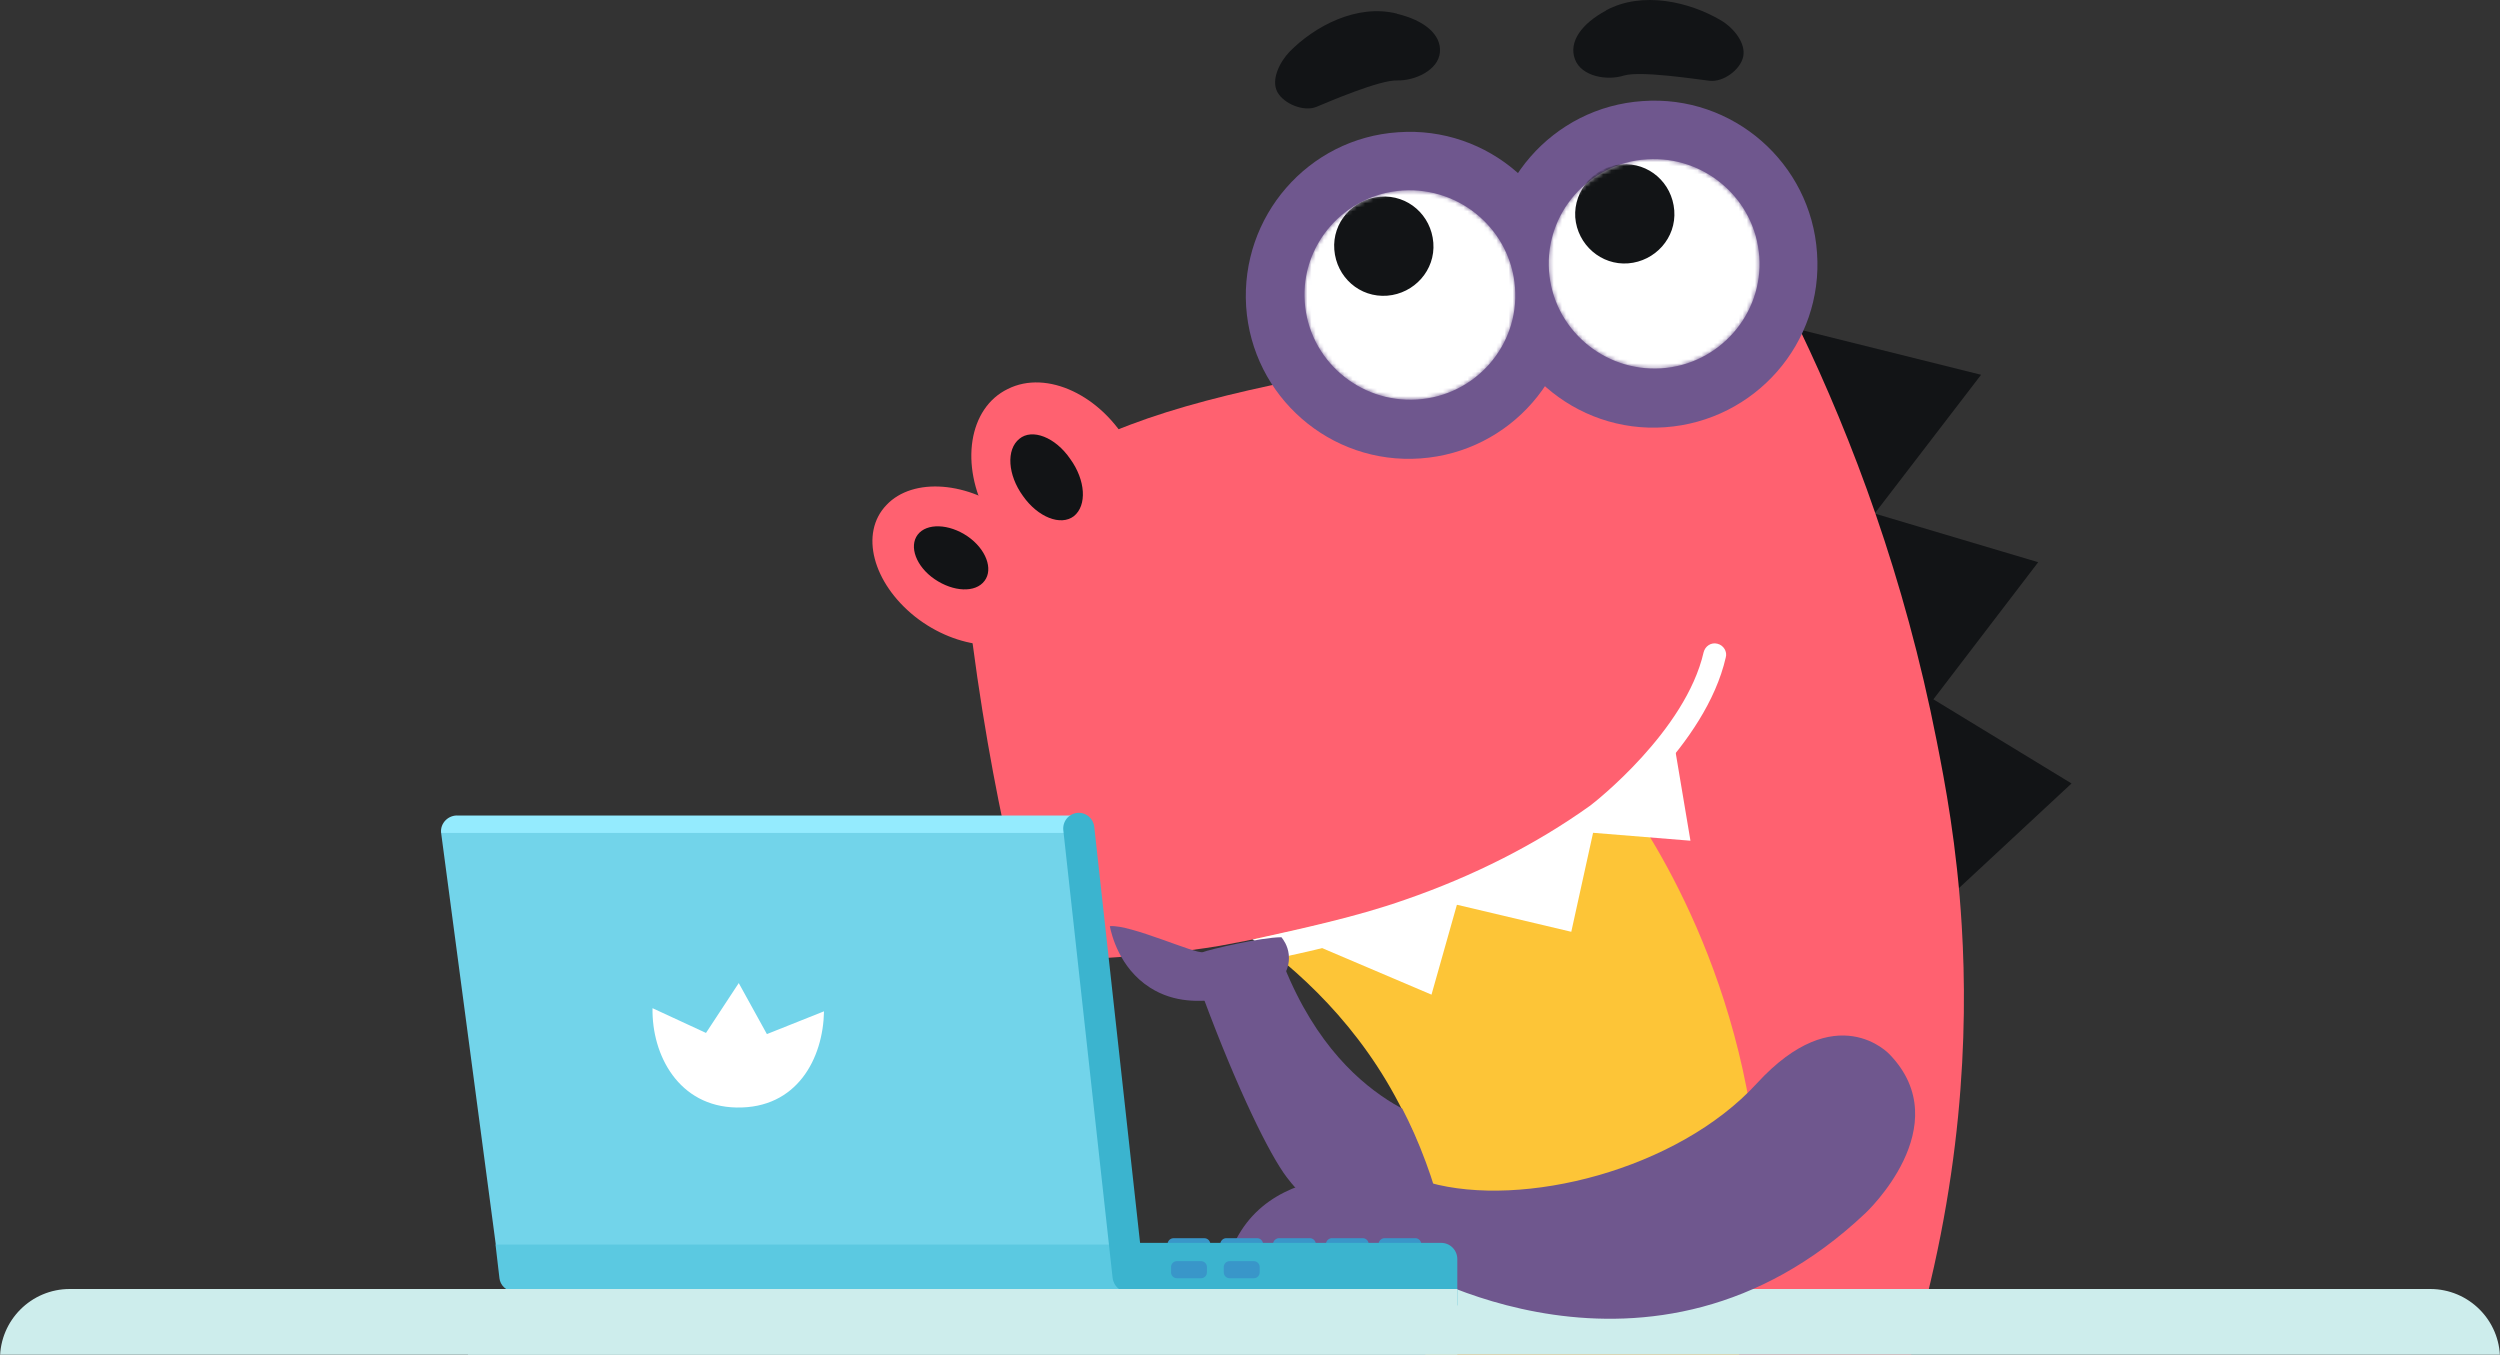
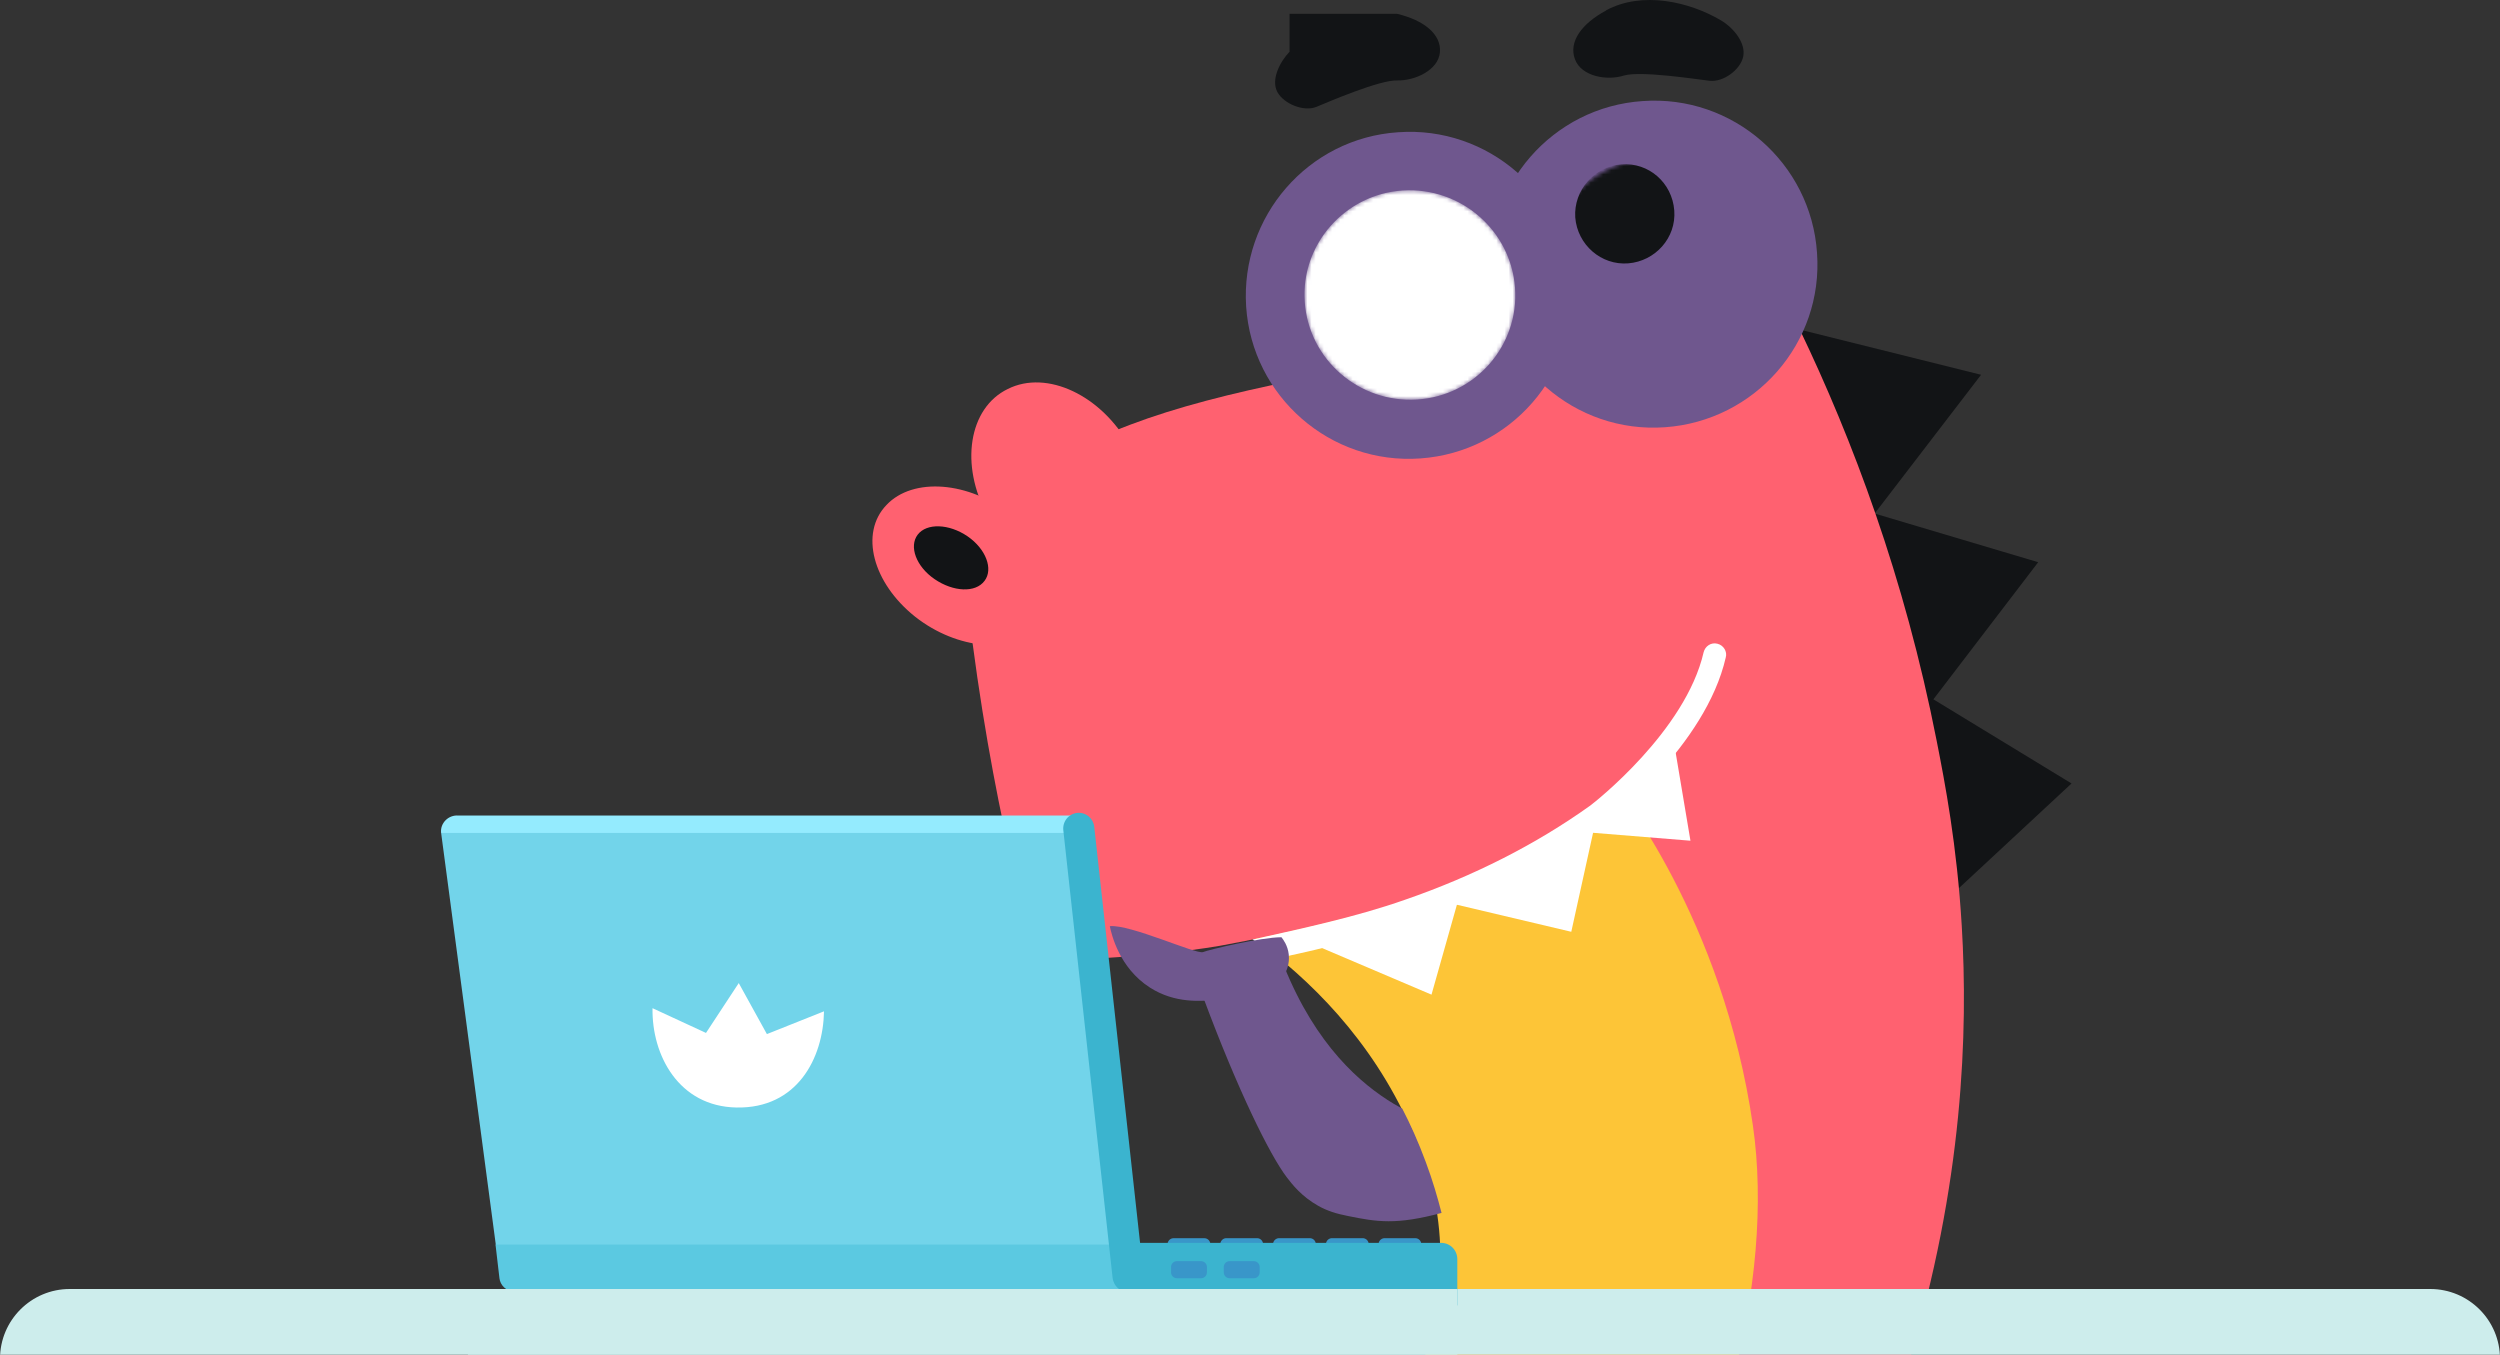
<svg xmlns="http://www.w3.org/2000/svg" width="609" height="330" viewBox="0 0 609 330" fill="none">
  <rect x="0" y="0" width="609" height="330" fill="#333333" stroke="none" />
  <g clip-path="url(#clip0_4159_2020)">
    <path d="M438.086 80.203L482.593 91.296L456.661 125.098L496.504 136.954L470.974 170.354L504.625 190.852L477.165 216.374L438.086 80.203Z" fill="#121416" />
    <path d="M464.7 332.689C424.174 335.301 383.647 337.954 343.16 340.567C346.859 332.327 353.694 314 350.036 291.291C343.442 250.215 308.262 229.918 303.357 227.225L308.584 220.714L389.115 119.953L438.406 80.244C451.192 106.891 463.937 140.532 471.777 180.482C473.787 190.651 476.722 205.884 477.888 225.618C479.416 250.979 478.33 288.277 464.741 332.769L464.7 332.689Z" fill="#FF6170" />
    <path d="M420.007 337.713C418.118 337.873 417.781 338.034 415.891 338.195C389.959 340.245 365.635 340.888 343.16 340.566C346.819 332.729 353.091 316.21 350.116 295.833C348.427 284.418 344.527 276.299 341.753 270.713C331.461 249.933 316.022 235.947 303.357 227.185C305.086 225.014 306.855 222.844 308.584 220.674L393.618 191.695C393.618 191.695 419.774 223.688 427.011 274.209C429.705 292.778 427.832 315.446 421.641 337.713H420.007Z" fill="#FDC537" />
    <path d="M419.39 152.668C428.155 116.053 429.723 72.968 429.723 72.968C429.723 72.968 371.305 83.016 345.373 87.276C277.507 98.489 230.828 110.225 236.899 156.526C242.97 202.828 252.62 233.896 252.62 233.896C254.429 234.137 279.074 233.494 297.127 230.399C313.651 227.425 329.653 223.165 329.653 223.165C329.773 223.165 405.52 210.665 419.43 152.628L419.39 152.668Z" fill="#FF6170" />
    <path d="M275.177 108.7C282.011 121.079 279.84 135.026 270.272 139.648C260.743 144.31 247.435 138.08 240.6 125.701C233.765 113.322 235.936 99.375 245.505 94.753C255.034 89.97 268.342 96.321 275.177 108.7Z" fill="#FF6170" />
-     <path d="M260.706 111.795C264.445 116.94 264.847 123.129 261.59 125.742C258.374 128.193 252.825 125.983 249.207 120.838C245.468 115.694 245.066 109.504 248.322 106.892C251.418 104.319 257.087 106.49 260.706 111.795Z" fill="#121416" />
    <path d="M246.391 125.46C256.723 133.699 259.94 145.837 253.346 152.67C246.913 159.503 233.203 158.337 222.911 150.218C212.578 141.979 209.362 129.841 215.955 123.008C222.388 116.176 236.098 117.221 246.391 125.46Z" fill="#FF6170" />
    <path d="M235.694 130.645C240.197 133.739 242.006 138.643 239.835 141.496C237.624 144.471 232.236 144.189 227.693 141.095C223.15 138 221.381 133.096 223.552 130.243C225.723 127.389 231.151 127.55 235.694 130.645Z" fill="#121416" />
-     <path d="M340.308 3.359C346.902 4.926 351.164 8.383 350.762 12.764C350.359 17.145 344.57 19.717 340.308 19.596C336.046 19.476 323.784 24.741 320.688 26.027C317.592 27.313 312.687 25.263 311.16 22.41C309.592 19.435 311.682 15.175 314.135 12.603C320.206 6.413 330.498 0.867 340.308 3.318V3.359Z" fill="#121416" />
+     <path d="M340.308 3.359C346.902 4.926 351.164 8.383 350.762 12.764C350.359 17.145 344.57 19.717 340.308 19.596C336.046 19.476 323.784 24.741 320.688 26.027C317.592 27.313 312.687 25.263 311.16 22.41C309.592 19.435 311.682 15.175 314.135 12.603V3.359Z" fill="#121416" />
    <path d="M391.248 2.554C385.297 5.769 382.081 10.15 383.649 14.41C385.217 18.671 391.529 19.715 395.63 18.389C399.771 17.224 413.039 19.273 416.416 19.675C419.793 20.077 424.015 16.982 424.658 13.727C425.301 10.511 422.326 6.774 419.23 4.965C411.632 0.464 400.133 -2.27 391.248 2.513V2.554Z" fill="#121416" />
    <path d="M340.589 32.215C362.501 30.648 381.598 47.287 383.046 69.232C384.453 91.136 367.969 110.107 346.017 111.674C324.065 113.242 305.008 96.603 303.56 74.658C302.153 52.753 318.637 33.662 340.589 32.215Z" fill="#6F578E" />
    <path d="M400.172 24.619C422.084 23.052 441.181 39.691 442.629 61.636C444.197 83.54 427.552 102.511 405.6 104.078C383.688 105.646 364.591 89.007 363.143 67.062C361.575 45.157 378.22 26.066 400.172 24.619Z" fill="#6F578E" />
    <mask id="mask0_4159_2020" style="mask-type:luminance" maskUnits="userSpaceOnUse" x="317" y="46" width="53" height="52">
      <path d="M341.721 46.402C355.793 45.517 368.055 56.088 369.06 70.115C370.106 84.182 359.371 96.441 345.179 97.325C331.107 98.209 318.844 87.639 317.839 73.612C316.794 59.544 327.649 47.286 341.721 46.402Z" fill="white" />
    </mask>
    <g mask="url(#mask0_4159_2020)">
      <path d="M341.721 46.402C355.793 45.517 368.055 56.088 369.06 70.115C370.106 84.182 359.371 96.441 345.179 97.325C331.107 98.209 318.844 87.639 317.839 73.612C316.794 59.544 327.649 47.286 341.721 46.402Z" fill="white" />
    </g>
    <mask id="mask1_4159_2020" style="mask-type:luminance" maskUnits="userSpaceOnUse" x="317" y="46" width="53" height="52">
      <path d="M341.721 46.402C355.793 45.517 368.055 56.088 369.06 70.115C370.106 84.182 359.371 96.441 345.179 97.325C331.107 98.209 318.844 87.639 317.839 73.612C316.794 59.544 327.649 47.286 341.721 46.402Z" fill="white" />
    </mask>
    <g mask="url(#mask1_4159_2020)">
-       <path d="M336.255 47.913C342.969 47.391 348.638 52.415 349.16 59.127C349.683 65.839 344.497 71.506 337.943 72.029C331.229 72.551 325.56 67.527 325.037 60.815C324.515 54.224 329.54 48.436 336.255 47.913Z" fill="#121416" />
-     </g>
+       </g>
    <mask id="mask2_4159_2020" style="mask-type:luminance" maskUnits="userSpaceOnUse" x="377" y="38" width="52" height="52">
-       <path d="M401.221 38.804C415.292 37.92 427.555 48.49 428.56 62.517C429.565 76.544 418.75 88.843 404.678 89.727C390.607 90.612 378.344 80.041 377.339 66.014C376.334 51.987 387.028 39.688 401.221 38.804Z" fill="white" />
-     </mask>
+       </mask>
    <g mask="url(#mask2_4159_2020)">
      <path d="M401.221 38.804C415.292 37.92 427.555 48.49 428.56 62.517C429.565 76.544 418.75 88.843 404.678 89.727C390.607 90.612 378.344 80.041 377.339 66.014C376.334 51.987 387.028 39.688 401.221 38.804Z" fill="white" />
    </g>
    <mask id="mask3_4159_2020" style="mask-type:luminance" maskUnits="userSpaceOnUse" x="377" y="38" width="52" height="52">
      <path d="M401.221 38.804C415.292 37.92 427.555 48.49 428.56 62.517C429.565 76.544 418.75 88.843 404.678 89.727C390.607 90.612 378.344 80.041 377.339 66.014C376.334 51.987 387.028 39.688 401.221 38.804Z" fill="white" />
    </mask>
    <g mask="url(#mask3_4159_2020)">
      <path d="M394.947 40.037C401.661 39.515 407.33 44.539 407.852 51.251C408.375 57.963 403.189 63.63 396.635 64.153C390.082 64.675 384.252 59.651 383.729 52.939C383.327 46.347 388.393 40.56 394.947 40.037Z" fill="#121416" />
    </g>
    <path d="M418.348 156.809C416.78 156.407 415.372 157.452 415.011 158.859C410.628 178.07 388.435 195.473 387.39 196.237C374.243 205.642 359.005 213.399 342.239 219.187C330.499 223.326 317.352 226.14 305.09 228.873C307.422 230.28 310.397 232.209 311.925 233.254C323.142 230.923 333.716 228.109 344.049 224.492C361.337 218.423 376.936 210.425 390.606 200.779H390.727C391.772 200.015 415.493 181.688 420.398 160.145C420.8 158.738 419.875 157.171 418.348 156.809Z" fill="white" />
    <path d="M320.85 230.44L348.712 242.297L354.903 220.393L382.765 226.984L388.073 202.869L411.794 204.798L407.813 181.085C396.797 189.847 385.781 198.609 374.765 207.37C356.793 215.087 338.821 222.764 320.85 230.481V230.44Z" fill="white" />
    <path d="M0 331C0 321.611 7.611 314 17 314H592C601.389 314 609 321.611 609 331V331H0V331Z" fill="#CDEDEC" />
-     <path d="M341.644 307.828C341.644 307.828 402.037 345.057 454.414 295.529C454.414 295.529 477.196 274.308 460.279 256.82C460.279 256.82 447.348 242.775 427.962 263.921C408.577 285.067 370.865 294.413 348.24 288.098C348.24 288.098 311.856 278.922 300.62 302.937C300.62 302.937 306.67 304.862 311.631 302.983C311.631 302.983 307.667 308.335 307.144 314.502C307.144 314.502 315.932 314.602 320.626 309.676C320.626 309.676 319.549 313.336 321.163 321.903C321.163 321.903 330.821 317.922 334.821 308.822C334.841 308.582 335.756 303.981 341.644 307.828Z" fill="#6F578E" />
    <path d="M293.226 243.262C301.428 265.287 309.227 281.243 313.489 286.83C314.776 288.518 317.108 291.492 321.128 293.743C323.179 294.909 325.51 295.672 328.445 296.235C335.401 297.642 340.065 298.445 351.161 295.471C350.196 291.693 348.99 287.553 347.342 283.132C345.533 278.229 343.563 273.848 341.592 270.07C340.909 269.708 340.226 269.306 339.542 268.904C331.501 264.081 320.565 254.677 312.806 235.384C306.252 237.997 299.739 240.609 293.186 243.262H293.226Z" fill="#6F578E" />
    <path d="M296.563 243.544C292.663 243.905 286.271 244.508 280.119 240.569C272.601 235.746 270.752 227.547 270.35 225.618C275.255 225.095 291.497 232.571 293.065 231.928C294.231 231.406 307.137 228.311 312.163 228.311C312.605 228.874 313.691 230.32 313.932 232.451C314.213 234.822 313.329 236.631 312.967 237.233C310.273 239.163 304.564 242.78 296.563 243.544Z" fill="#6F578E" />
    <path d="M272.741 295.001L262.209 200.786H196.44C196.44 200.786 107.172 200.779 107.46 202.904L120.794 303.349L132.922 310.615H272.741V295.001Z" fill="#72D4EA" />
    <path d="M280.576 315.395L125.105 314.668C124.229 314.576 123.412 314.2 122.787 313.603C122.162 313.006 121.766 312.223 121.665 311.382L120.707 303.179H273.674L280.576 315.395Z" fill="#5BC9E1" />
    <path d="M111.666 198.668H262.066L262.526 202.9H107.453C107.184 200.486 109.268 198.459 111.666 198.668Z" fill="#94EBFE" />
    <path d="M324.406 301.618H331.979C332.172 301.621 332.363 301.663 332.54 301.741C332.717 301.819 332.877 301.931 333.01 302.07C333.144 302.21 333.248 302.375 333.318 302.555C333.387 302.735 333.421 302.928 333.415 303.121V303.552H322.998V303.121C322.993 302.737 323.136 302.366 323.399 302.085C323.661 301.805 324.022 301.637 324.406 301.618Z" fill="#3996C9" />
    <path d="M337.245 301.618H344.79C345.179 301.628 345.549 301.791 345.818 302.073C346.087 302.355 346.234 302.731 346.226 303.121V303.552H335.809V303.121C335.808 302.734 335.957 302.361 336.225 302.081C336.492 301.801 336.858 301.635 337.245 301.618Z" fill="#3996C9" />
    <path d="M298.706 301.618H306.251C306.64 301.628 307.009 301.791 307.279 302.073C307.548 302.355 307.694 302.731 307.687 303.121V303.552H297.26V303.121C297.255 302.731 297.404 302.354 297.674 302.073C297.945 301.791 298.315 301.628 298.706 301.618Z" fill="#3996C9" />
    <path d="M311.557 301.618H319.102C319.491 301.628 319.861 301.791 320.13 302.073C320.399 302.355 320.546 302.731 320.538 303.121V303.552H310.111V303.121C310.106 302.731 310.255 302.354 310.526 302.073C310.796 301.791 311.167 301.628 311.557 301.618Z" fill="#3996C9" />
    <path d="M285.851 301.626H293.405C293.598 301.629 293.789 301.671 293.966 301.749C294.143 301.827 294.302 301.939 294.436 302.078C294.569 302.218 294.674 302.383 294.744 302.563C294.813 302.743 294.846 302.936 294.841 303.129V303.56H284.414V303.129C284.407 302.739 284.553 302.363 284.822 302.081C285.092 301.799 285.461 301.636 285.851 301.626Z" fill="#3996C9" />
    <path d="M262.365 198.024C262.862 197.968 263.365 198.011 263.845 198.152C264.325 198.293 264.773 198.528 265.163 198.844C265.553 199.16 265.877 199.551 266.117 199.994C266.356 200.437 266.507 200.923 266.56 201.425L277.723 302.766H351.089C352.126 302.766 353.121 303.182 353.854 303.922C354.588 304.662 355 305.666 355 306.713V309.214V318L275.265 314.742C274.251 314.842 273.238 314.535 272.446 313.888C271.654 313.241 271.146 312.305 271.031 311.284L259.024 202.258C258.912 201.25 259.2 200.238 259.827 199.444C260.453 198.65 261.366 198.139 262.365 198.024Z" fill="#3BB4CF" />
    <path d="M286.692 307.216H292.581C292.959 307.216 293.322 307.366 293.589 307.634C293.857 307.901 294.007 308.264 294.007 308.642V309.945C294.007 310.324 293.857 310.688 293.59 310.957C293.323 311.226 292.96 311.378 292.581 311.381H286.692C286.313 311.378 285.95 311.226 285.683 310.957C285.416 310.688 285.266 310.324 285.266 309.945V308.642C285.264 308.455 285.3 308.269 285.372 308.095C285.443 307.921 285.548 307.764 285.681 307.631C285.813 307.498 285.971 307.393 286.145 307.322C286.318 307.251 286.505 307.215 286.692 307.216Z" fill="#3996C9" />
    <path d="M299.544 307.216H305.422C305.611 307.215 305.797 307.251 305.971 307.322C306.146 307.393 306.304 307.498 306.437 307.63C306.571 307.763 306.677 307.921 306.749 308.094C306.821 308.268 306.859 308.454 306.859 308.642V309.945C306.859 310.326 306.707 310.691 306.438 310.96C306.169 311.23 305.803 311.381 305.422 311.381H299.544C299.163 311.381 298.797 311.23 298.528 310.96C298.259 310.691 298.107 310.326 298.107 309.945V308.642C298.107 308.454 298.145 308.268 298.217 308.094C298.289 307.921 298.395 307.763 298.529 307.63C298.662 307.498 298.821 307.393 298.995 307.322C299.169 307.251 299.355 307.215 299.544 307.216Z" fill="#3996C9" />
    <path fill-rule="evenodd" clip-rule="evenodd" d="M179.981 239.444L171.98 251.622L158.954 245.594C158.753 257.048 165.346 269.548 179.418 269.789C194.173 270.071 200.526 257.812 200.727 246.357L186.816 251.904L179.941 239.444H179.981Z" fill="white" />
    <rect x="114" y="314" width="241" height="16" fill="#CDEDEC" />
  </g>
  <defs>
    <clipPath id="clip0_4159_2020">
      <rect width="609" height="330" fill="white" />
    </clipPath>
  </defs>
</svg>